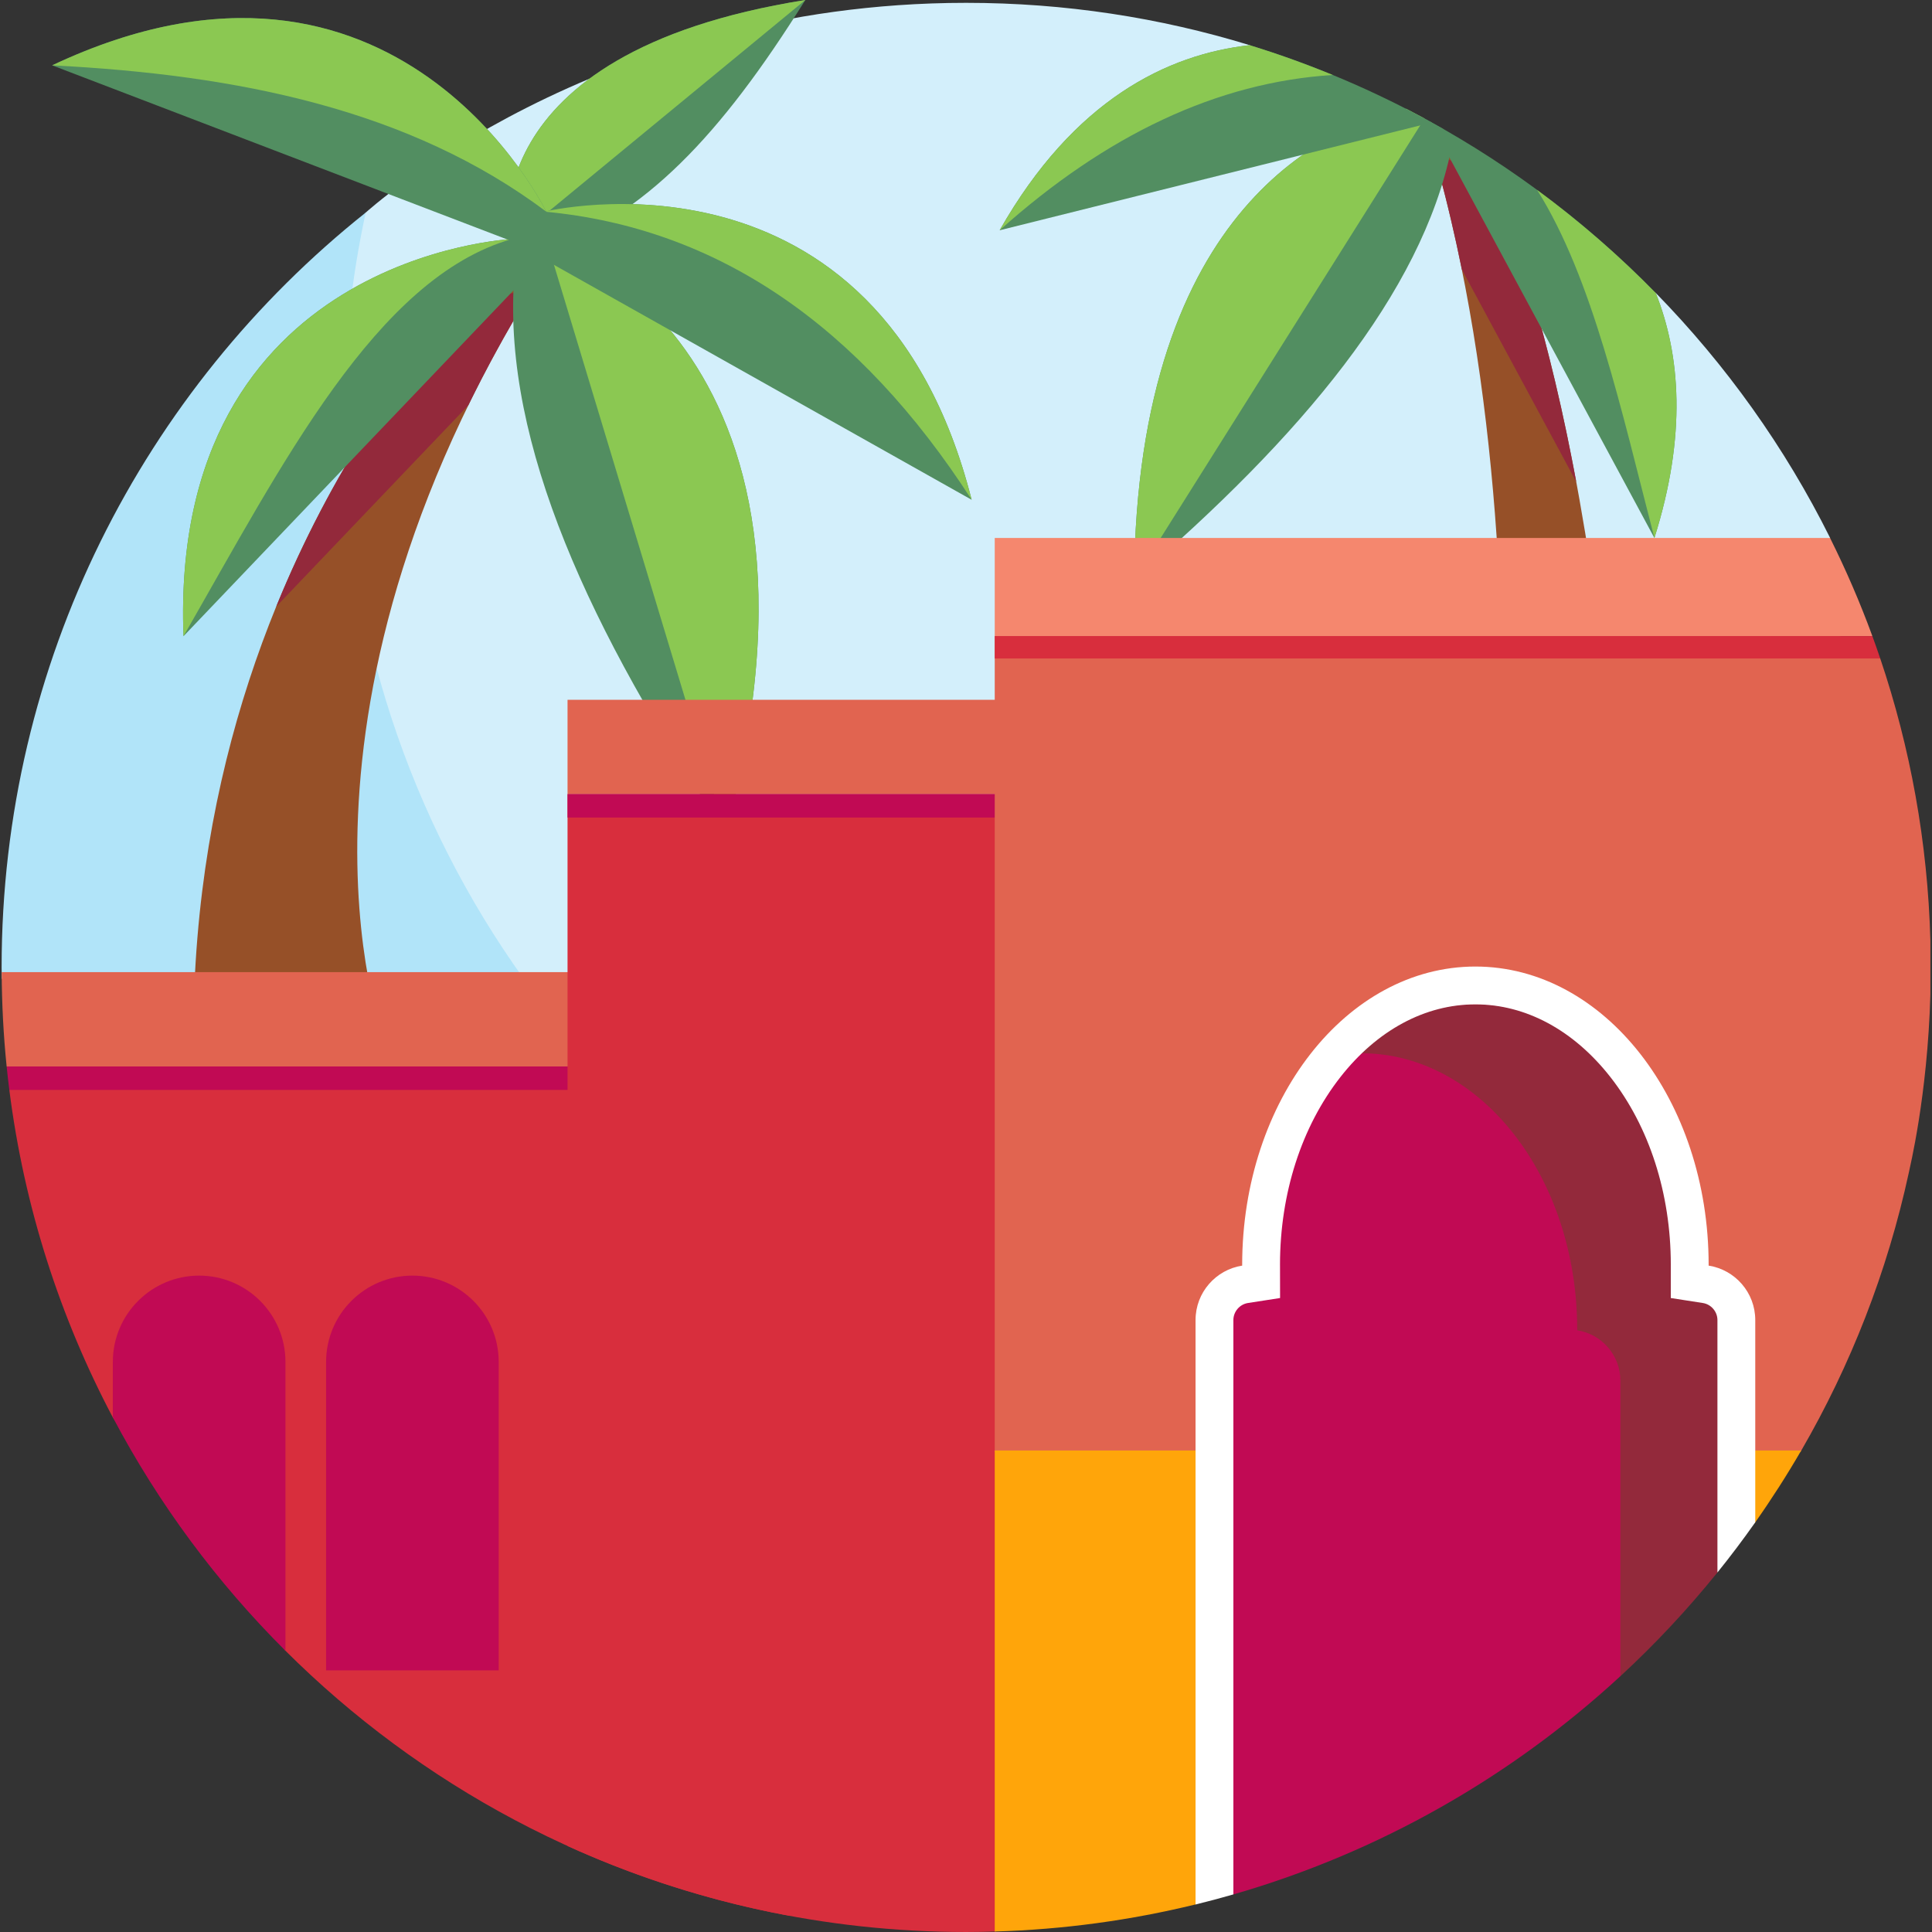
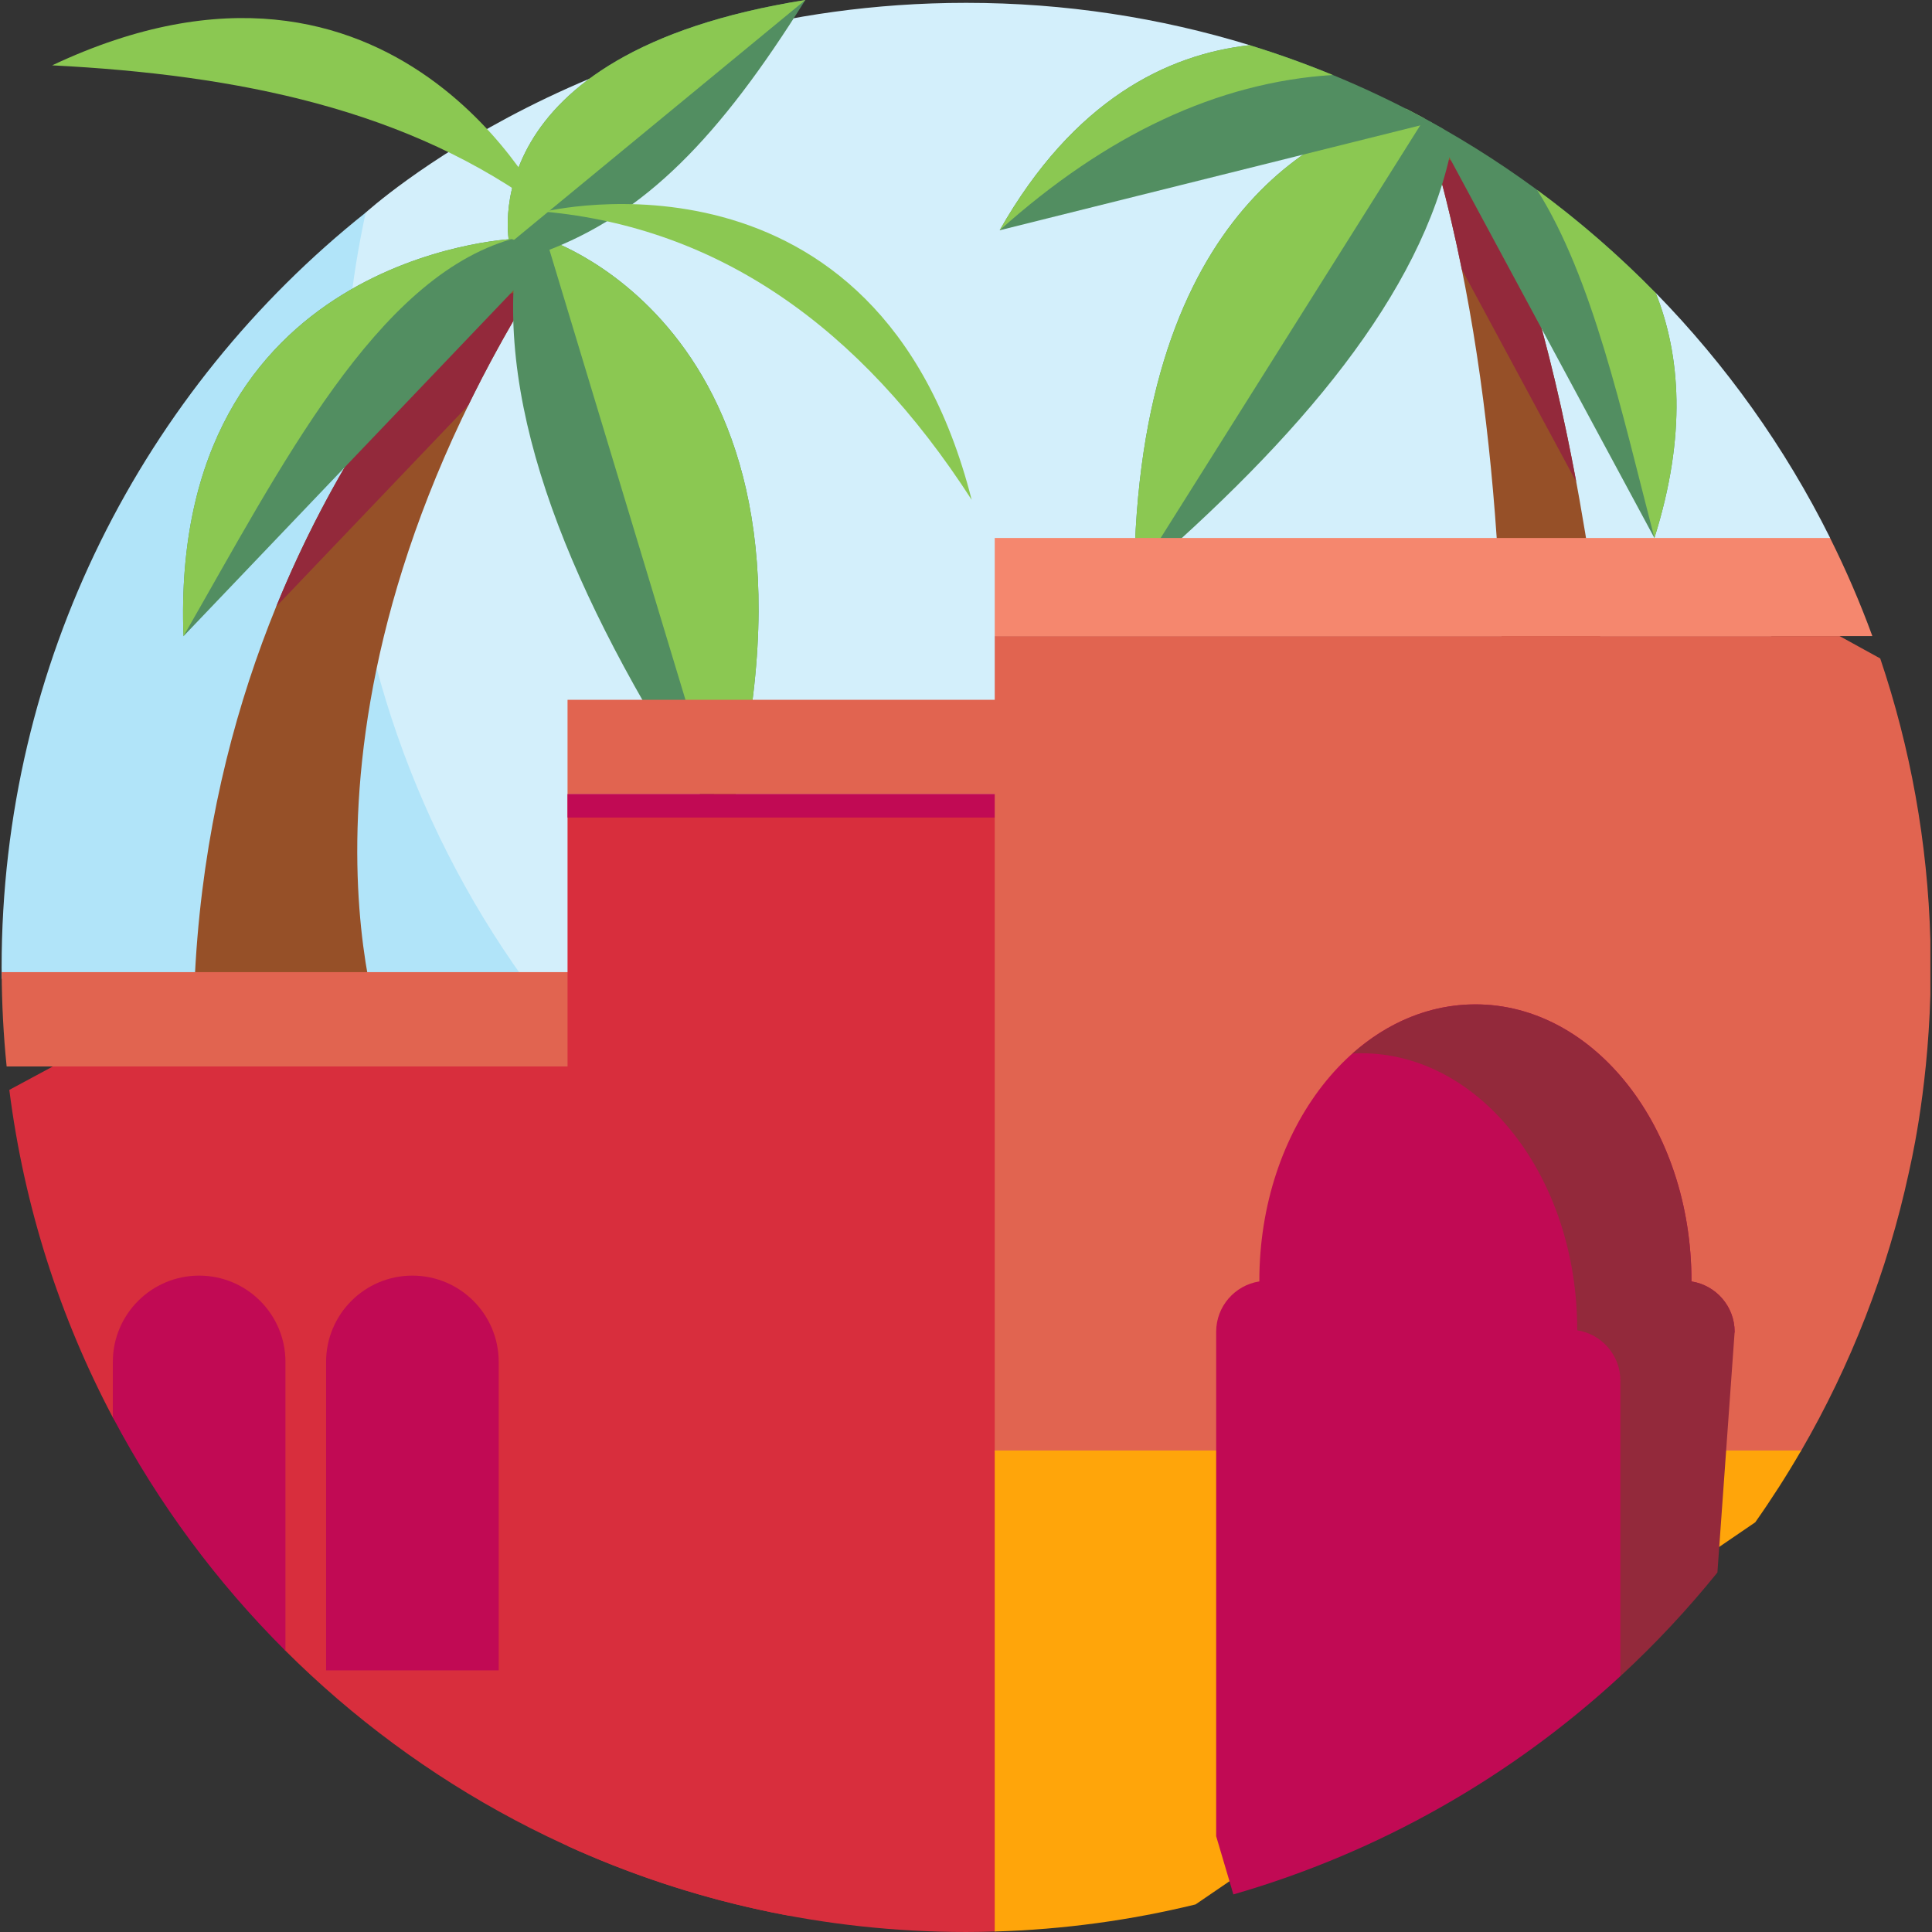
<svg xmlns="http://www.w3.org/2000/svg" id="Layer_1" height="512" viewBox="0 0 510.75 510.75" width="512">
  <rect x="0" y="0" width="510.75" height="510.75" fill="#333333" stroke="none" />
  <g>
    <g>
      <path d="m437.741 77.461-107.379-65.523c-23.694-7.274-48.857-11.188-74.935-11.188-98.131 0-158.58 55.352-158.747 55.445 0 0-2.513 3.137-2.983 5.222-3.818 16.948-7.385 39.663-7.385 56.239 0 140.833 118.763 254.972 259.596 254.972l137.912-230.415c-11.941-23.974-27.545-45.802-46.079-64.752z" fill="#d3effb" />
      <g>
        <path d="m138.456 258.763c-29.939-41.793-47.57-93.003-47.57-148.334 0-18.615 2.007-36.753 5.795-54.234-58.645 46.72-96.254 118.747-96.254 199.555 0 1.008.026 2.009.038 3.013z" fill="#b1e4f9" />
      </g>
    </g>
    <g>
      <path d="m145.444 56.487s-94.321 75.138-94.321 217.341h50.047s-32.415-86.936 45.084-206.163z" fill="#965028" />
      <path d="m121.938 80.131c10.048-2.649 17.072-2.981 17.072-2.981l1.052.357c-6.179 10.143-11.567 20.033-16.256 29.636l-50.788 53.216c14.661-35.971 33.938-62.837 48.92-80.228z" fill="#93293b" />
      <path d="m144.388 63.2s82.489 26.054 47.508 157.151c-35.947-53.311-58.786-103.126-56.023-146.11z" fill="#528e61" />
      <path d="m191.896 220.352-47.508-157.152s82.489 26.055 47.508 157.152z" fill="#8bc852" />
      <path d="m134.648 64.446s-10.895-50.258 78.253-64.446c-22.685 36.267-42.363 56.691-69.239 66.636z" fill="#528e61" />
      <path d="m212.901 0-78.253 64.446s-10.895-50.258 78.253-64.446z" fill="#8bc852" />
-       <path d="m143.957 55.952s88.072-21.527 112.911 76.173l-114.667-64.492z" fill="#528e61" />
      <path d="m256.869 132.125c-29.732-46.111-67.203-71.937-112.911-76.173-.001 0 88.072-21.527 112.911 76.173z" fill="#8bc852" />
      <path d="m135.284 63.2s-90.566 4.248-86.773 104.985l96.915-101.549z" fill="#528e61" />
      <path d="m135.284 63.2c-35.834 10.256-60.73 59.674-86.773 104.985-3.792-100.736 86.773-104.985 86.773-104.985z" fill="#8bc852" />
-       <path d="m144.388 55.939s-39.416-81.649-130.6-38.664l127.377 48.734z" fill="#528e61" />
      <path d="m144.388 55.939c-36.068-27.04-81.579-36.179-130.6-38.664 91.184-42.985 130.6 38.664 130.6 38.664z" fill="#8bc852" />
    </g>
    <g>
      <path d="m379.097 40.804c34.746 121.467 9.258 279.815 9.258 279.815l43.651 11.984c.363-178.336-25.288-259.193-40.844-291.799z" fill="#965028" />
      <path d="m379.811 43.341c1.458 5.211 2.756 10.316 3.905 15.315.972 4.159 1.884 8.347 2.734 12.56l30.248 56.152c-7.058-37.914-15.397-63.241-22.384-79.581-8.083-4.677-14.085-6.636-14.085-6.636l-1.003.059c.136.473.253.935.386 1.406.067.241.132.484.199.725z" fill="#93293b" />
      <path d="m381.482 34.046c-3.207-1.827-6.453-3.593-9.744-5.283-19.316 4.201-71.208 24.775-71.925 124.624 44.118-37.89 75.966-75.869 83.849-114.021z" fill="#528e61" />
      <path d="m371.737 28.763c-19.316 4.201-71.208 24.775-71.925 124.624l76.783-122.06c-1.609-.871-3.228-1.727-4.858-2.564z" fill="#8bc852" />
      <path d="m330.359 11.947c-21.646 2.413-46.406 14.304-66.089 48.931l114.245-28.491c-15.175-8.38-31.291-15.263-48.156-20.44z" fill="#528e61" />
      <path d="m330.359 11.947c-21.645 2.413-46.405 14.304-66.089 48.931 28.228-25.27 57.561-39.131 88.05-41.056-7.164-2.945-14.487-5.581-21.961-7.875z" fill="#8bc852" />
      <path d="m378.06 32.133 59.302 110.088c8.6-27.264 6.837-48.473.365-64.747-17.487-17.88-37.577-33.201-59.667-45.341z" fill="#528e61" />
      <path d="m406.355 50.211c14.714 23.371 22.336 58.566 31.008 92.01 8.6-27.264 6.837-48.473.365-64.747-9.692-9.91-20.183-19.032-31.373-27.263z" fill="#8bc852" />
    </g>
    <path d="m1.756 281.929h199.136v-24.929h-200.449c.041 8.411.477 16.729 1.313 24.929z" fill="#e16450" />
    <path d="m13.971 281.929-11.506 6.198c3.919 30.927 13.378 60.126 27.351 86.572l45.5 61.552c35.704 35.622 81.913 60.72 133.577 70.248v-224.57z" fill="#d82e3d" />
-     <path d="m2.465 288.127h206.428v-6.198h-207.137c.212 2.074.448 4.14.709 6.198z" fill="#c10a54" />
    <path d="m150.037 185h113.236v24.929h-113.236z" fill="#e16450" />
    <path d="m150.037 488.014c32.123 14.599 67.806 22.735 105.391 22.735 2.625 0 5.238-.054 7.845-.134v-300.686h-113.236z" fill="#d82e3d" />
    <g fill="#c10a54">
      <path d="m150.037 209.93h113.236v6.198h-113.236z" />
      <path d="m75.462 436.401v-76.358c0-12.601-10.215-22.816-22.816-22.816-12.601 0-22.816 10.215-22.816 22.816v14.649c12.067 22.841 27.49 43.635 45.632 61.709z" />
      <path d="m131.84 441.593h-45.633v-81.55c0-12.601 10.215-22.816 22.816-22.816 12.601 0 22.816 10.215 22.816 22.816v81.55z" />
    </g>
    <path d="m475.977 383.827c.069-.119.141-.237.21-.356 13.031-22.482 22.744-47.188 28.44-73.483.164-1 4.934-20.046 5.695-47.048v-14.349c-.717-25.999-5.32-51.028-13.258-74.521l-10.745-5.913h-223.348v215.669h213.006z" fill="#e16450" />
    <path d="m262.971 383.465v127.161c18.209-.532 35.973-2.982 53.084-7.163l147.967-101.019c4.318-6.129 8.375-12.461 12.153-18.98h-213.204z" fill="#ffa50a" />
    <path d="m483.803 142.221h-220.832v25.937h232.013c-3.251-8.891-6.999-17.541-11.181-25.937z" fill="#f5876e" />
-     <path d="m494.984 168.158h-232.013v5.913h234.093c-.67-1.982-1.363-3.953-2.08-5.913z" fill="#d82e3d" />
    <path d="m447.155 338.759c0-.059.003-.117.003-.177 0-40.353-25.572-73.064-57.116-73.064s-57.116 32.712-57.116 73.064c0 .06.003.118.003.177-6.466 1.004-11.42 6.579-11.42 13.327v133.34l4.55 15.387c38.553-11.107 73.477-31.088 102.305-57.691l30.21-91.036c.001-6.748-4.953-12.323-11.419-13.327z" fill="#c10a54" />
    <path d="m447.155 338.759c0-.06.003-.118.003-.177 0-40.353-25.572-73.064-57.116-73.064-12.079 0-23.274 4.809-32.501 12.994.763-.039 1.526-.074 2.297-.074 31.544 0 57.116 32.712 57.116 73.064 0 .06-.003.118-.003.177 6.466 1.004 11.42 6.579 11.42 13.327v78.122c9.2-8.489 17.774-17.657 25.65-27.423l4.555-63.618c-.001-6.749-4.955-12.324-11.421-13.328z" fill="#93293b" />
-     <path d="m451.697 334.584c0-.064.004-.127.004-.191 0-43.562-27.605-78.875-61.658-78.875s-61.658 35.313-61.658 78.875c0 .064.004.127.004.191-6.98 1.084-12.329 7.103-12.329 14.387v154.505c3.359-.821 6.692-1.712 10-2.665v-151.841c0-2.227 1.661-4.163 3.863-4.505l8.481-1.317-.016-8.583c0-.092-.001-.183-.004-.277.021-18.808 5.679-36.387 15.938-49.51 9.709-12.42 22.395-19.261 35.72-19.261 13.326 0 26.011 6.84 35.721 19.261 10.259 13.123 15.917 30.704 15.938 49.512-.002.097-.004.195-.004.294v8.567l8.465 1.314c2.203.342 3.863 2.279 3.863 4.505v66.738c3.473-4.305 6.806-8.729 10-13.262v-53.476c0-7.284-5.348-13.302-12.328-14.386z" fill="#fff" />
  </g>
</svg>